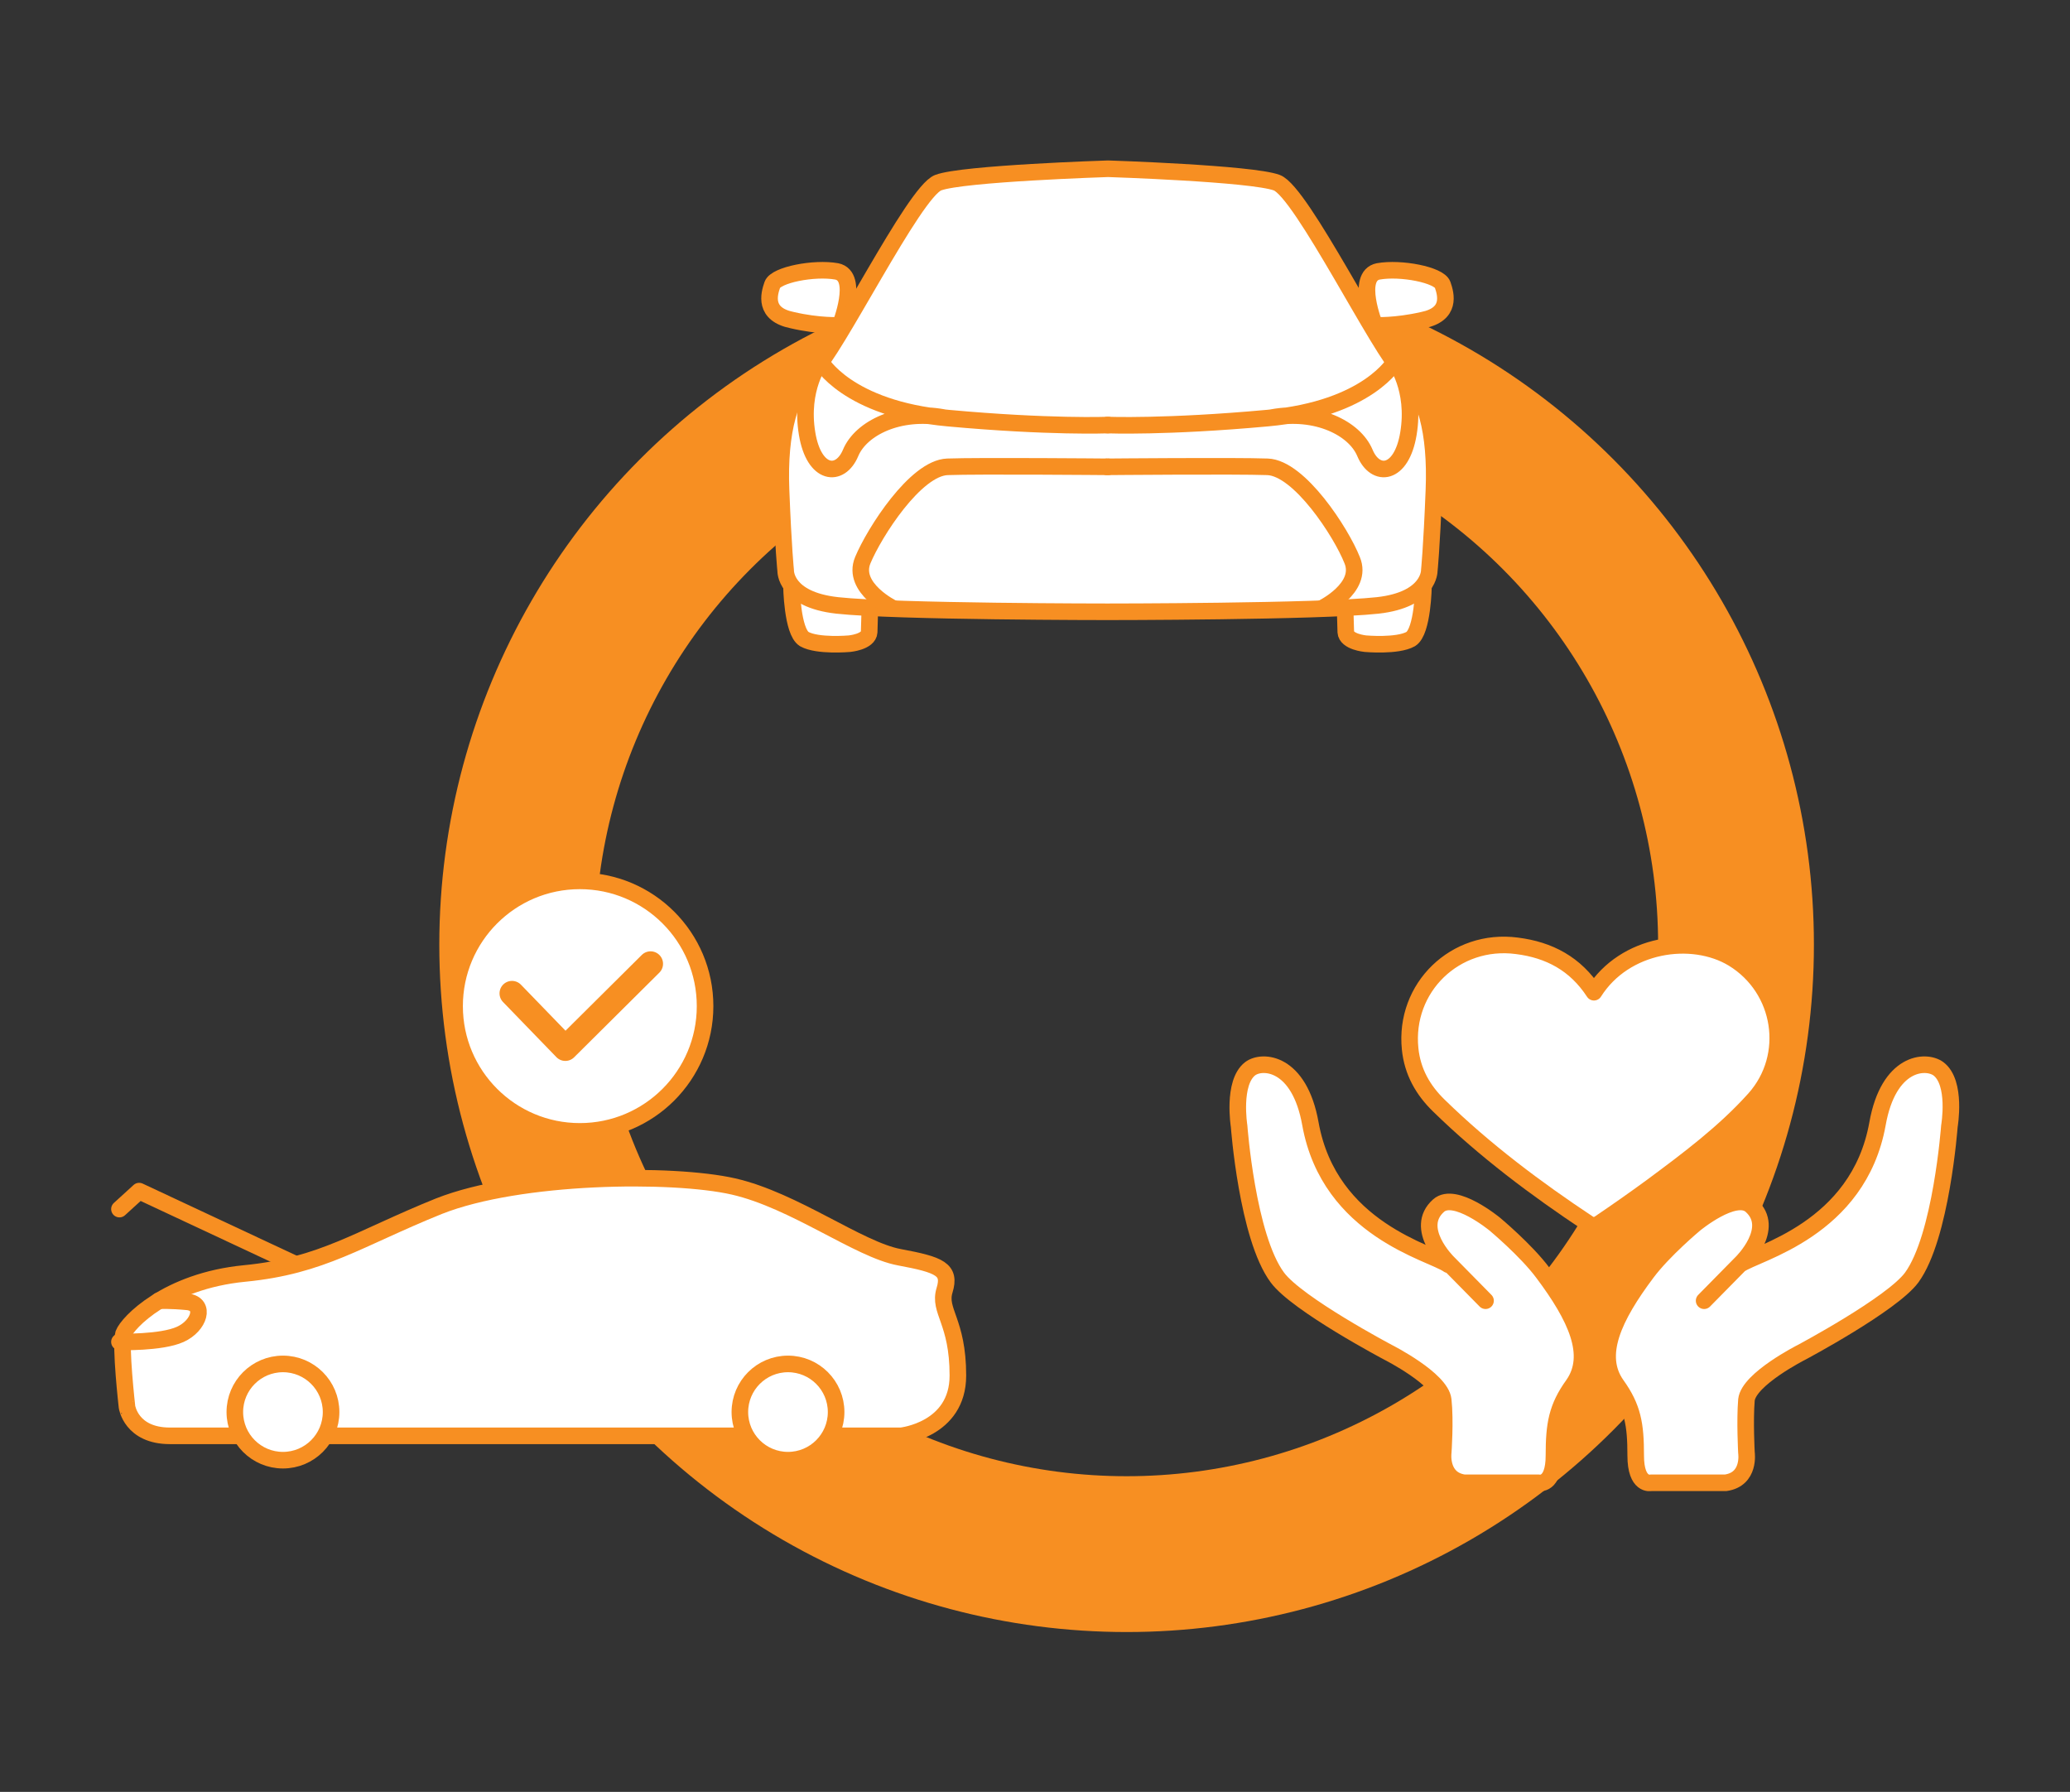
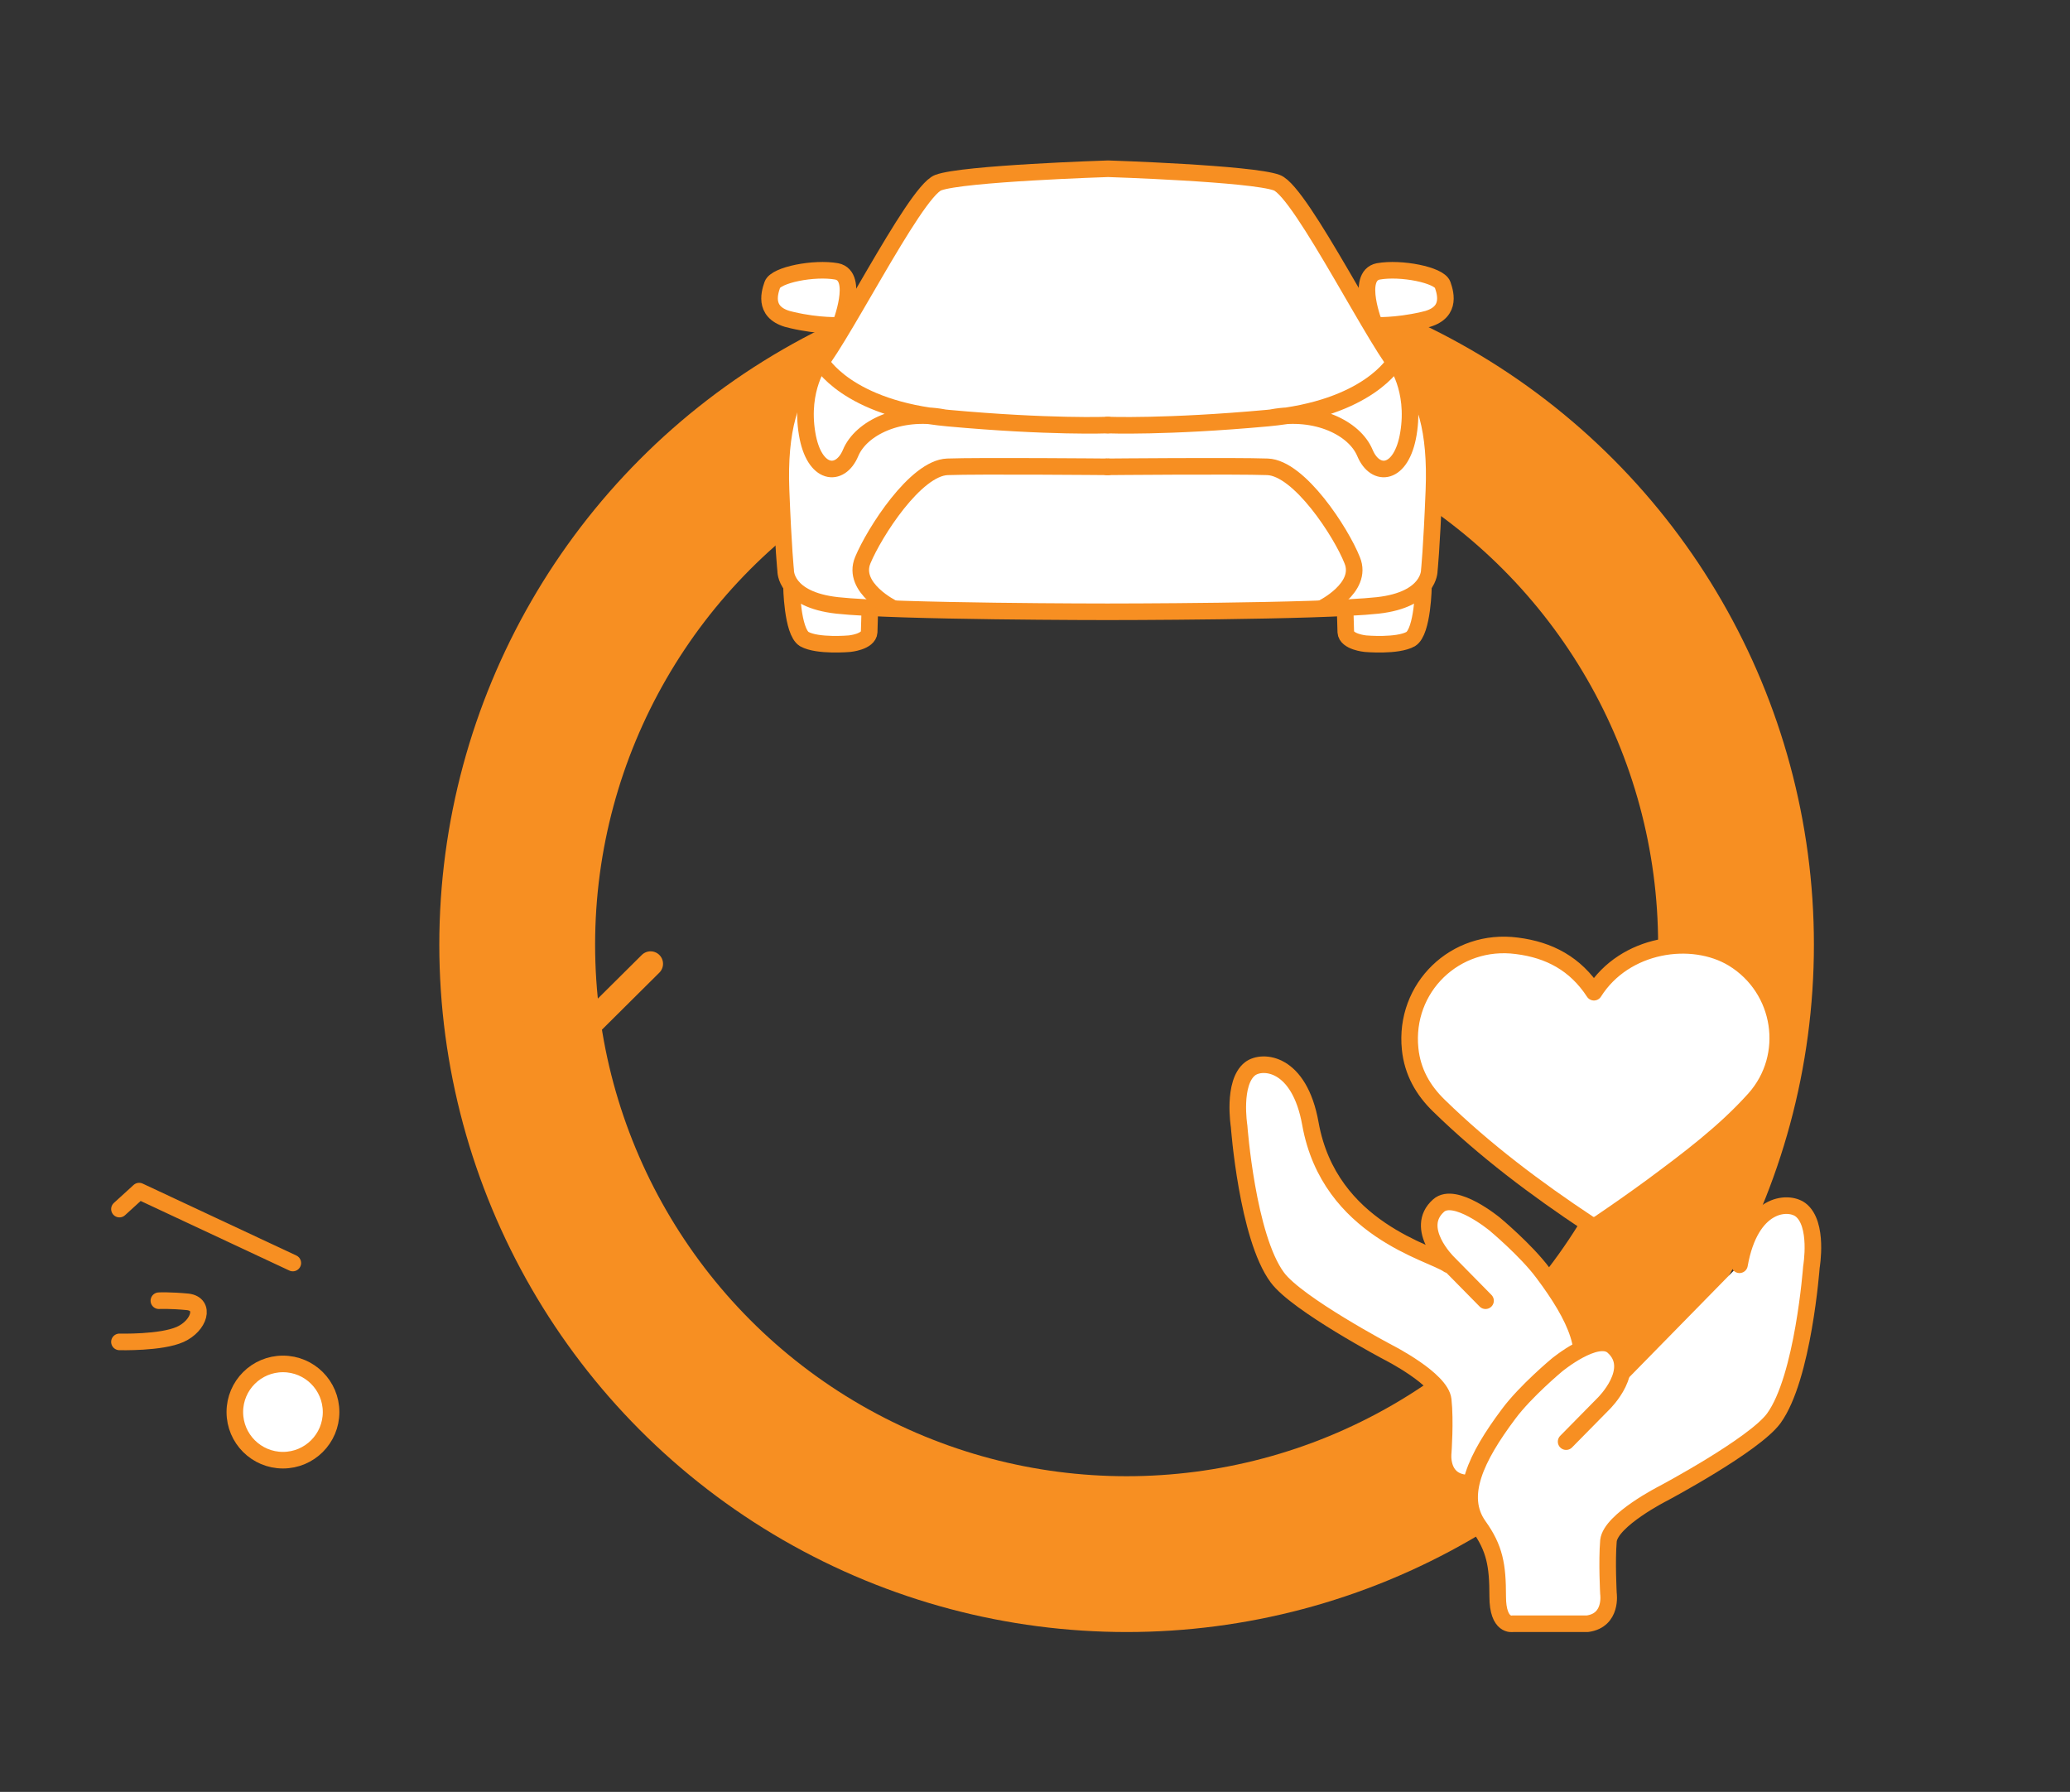
<svg xmlns="http://www.w3.org/2000/svg" version="1.1" id="_レイヤー_2" x="0px" y="0px" viewBox="0 0 357 309" style="enable-background:new 0 0 357 309;" xml:space="preserve">
  <rect x="0" y="0" width="357" height="309" fill="#333333" stroke="none" />
  <style type="text/css">
	.st0{fill:none;stroke:#F78F22;stroke-width:26.87;stroke-miterlimit:10;}
	.st1{fill:#FFFFFF;stroke:#F78F22;stroke-width:2.86;stroke-linecap:round;stroke-linejoin:round;}
	.st2{fill:none;stroke:#F78F22;stroke-width:2.86;stroke-linecap:round;stroke-linejoin:round;}
	.st3{fill:none;stroke:#F78F22;stroke-width:4.3;stroke-linecap:round;stroke-linejoin:round;}
</style>
  <g id="Layout">
    <g>
      <circle class="st0" cx="194.3" cy="162.9" r="105.1" />
      <g>
        <path class="st1" d="M144.9,56.1c0,0,3.4-8.5-0.6-9.3c-3.9-0.7-10.5,0.6-11.1,2.3s-1.5,5.1,3.4,6.1     C141.3,56.3,144.9,56.1,144.9,56.1z" />
        <path class="st1" d="M136.5,101c0,0,0.1,7.9,2.2,9.2c2.3,1.3,7.8,0.8,7.8,0.8s3.3-0.3,3.4-2c0.1-2.6,0.1-4.1,0.1-4.1" />
        <path class="st1" d="M245.5,101c0,0-0.1,7.9-2.2,9.2c-2.3,1.3-7.8,0.8-7.8,0.8s-3.3-0.3-3.4-2c-0.1-2.6-0.1-4.1-0.1-4.1" />
        <path class="st1" d="M191.1,29.1c0,0,24.8,0.8,29.1,2.4c4.3,1.6,17.9,29.3,21.7,32.7c3.9,3.4,5.8,10.2,5.4,20.3     c-0.4,10.2-0.8,13.9-0.8,13.9s0.1,5-8.9,6c-10.1,1.1-46.9,1.1-46.9,1.1h0.6c0,0-36.9,0-46.9-1.1c-9.1-1-8.9-6-8.9-6     s-0.4-3.7-0.8-13.9s1.6-17,5.4-20.3c3.9-3.4,17.5-31.1,21.7-32.7C166,29.9,191.1,29.1,191.1,29.1L191.1,29.1L191.1,29.1z" />
        <path class="st1" d="M237.1,56.1c0,0-3.4-8.5,0.6-9.3c3.9-0.7,10.5,0.6,11.1,2.3s1.5,5.1-3.4,6.1     C240.6,56.3,237.1,56.1,237.1,56.1z" />
        <path class="st2" d="M191.1,73.3c0,0-10.1,0.4-27.6-1.2c-17.5-1.6-22-9.8-22-9.8s-3.6,4.7-2.3,12.5c1.2,7.2,5.7,7.6,7.5,3.3     c1.8-4.3,8.4-7.5,16-6.1" />
        <path class="st2" d="M154,104.9c0,0-7.2-3.5-5.2-8.3s9.1-15.9,14.6-16.1c5.4-0.2,27.7,0,27.7,0" />
        <path class="st2" d="M191,73.3c0,0,10.1,0.4,27.6-1.2c17.5-1.6,22-9.8,22-9.8s3.6,4.7,2.3,12.5c-1.2,7.2-5.7,7.6-7.5,3.3     c-1.8-4.3-8.4-7.5-16-6.1" />
        <path class="st2" d="M228,104.9c0,0,7.2-3.5,5.2-8.3c-1.9-4.8-9.1-15.9-14.6-16.1c-5.4-0.2-27.7,0-27.7,0" />
      </g>
      <g>
-         <path class="st1" d="M29.3,247.6h126.1c0,0,9.8-1,9.8-10.4s-3.4-11.1-2.3-14.7c1.1-3.6-0.8-4.4-7.8-5.7s-18.1-9.8-28.6-12.2     s-36.9-2.1-50.8,3.4c-13.9,5.6-20.1,10.3-33.5,11.6c-13.4,1.3-20.2,8.5-20.9,10.4c-0.6,2,0.6,12.6,0.6,12.6     S22.6,247.6,29.3,247.6L29.3,247.6z" />
-         <circle class="st1" cx="100" cy="173.5" r="21.6" />
        <g>
          <circle class="st1" cx="48.8" cy="243.5" r="8.3" />
-           <circle class="st1" cx="135.9" cy="243.5" r="8.3" />
          <polyline class="st2" points="50.5,217.8 24,205.4 20.6,208.5     " />
          <path class="st2" d="M20.6,231.4c0,0,7.2,0.2,10.5-1.3s4.4-5.2,1.3-5.6c-3.1-0.3-5-0.2-5-0.2" />
          <polyline class="st3" points="88.3,171.3 97.5,180.8 112.2,166.2     " />
        </g>
      </g>
      <g>
        <path class="st1" d="M249.8,218.1c-2.9-2.1-20.5-6-23.8-24.3c-1.9-10.7-8.3-11.1-10.4-9.5c-3.1,2.4-1.9,9.9-1.9,9.9     s1.4,19.1,6.6,26.1c3.4,4.6,19.1,12.9,19.1,12.9s9.1,4.6,9.5,8.2s0,9.1,0,9.1s-0.6,4.6,3.6,5.2h12.9c0,0,2.6,0.6,2.6-4.7     c0-5.4,0.5-8.3,3.3-12.2c3.6-5.1,0.5-11.7-5.2-19.3c-2.9-3.9-8.3-8.4-8.3-8.4s-6.9-5.7-9.7-3.2c-4.4,3.9,1.6,9.8,1.6,9.8l6.5,6.6     " />
-         <path class="st1" d="M300,218.1c2.9-2.1,20.5-6,23.8-24.3c1.9-10.7,8.3-11.1,10.5-9.5c3.2,2.4,1.9,9.9,1.9,9.9     s-1.4,19.1-6.5,26.1c-3.4,4.6-19,12.9-19,12.9s-9.1,4.6-9.5,8.2c-0.3,3.6,0,9.1,0,9.1s0.7,4.6-3.6,5.2h-12.9c0,0-2.6,0.6-2.6-4.7     c0-5.4-0.5-8.3-3.3-12.2c-3.6-5.1-0.5-11.7,5.2-19.3c2.9-3.9,8.3-8.4,8.3-8.4s6.9-5.7,9.7-3.2c4.4,3.9-1.6,9.8-1.6,9.8l-6.5,6.6" />
+         <path class="st1" d="M300,218.1c1.9-10.7,8.3-11.1,10.5-9.5c3.2,2.4,1.9,9.9,1.9,9.9     s-1.4,19.1-6.5,26.1c-3.4,4.6-19,12.9-19,12.9s-9.1,4.6-9.5,8.2c-0.3,3.6,0,9.1,0,9.1s0.7,4.6-3.6,5.2h-12.9c0,0-2.6,0.6-2.6-4.7     c0-5.4-0.5-8.3-3.3-12.2c-3.6-5.1-0.5-11.7,5.2-19.3c2.9-3.9,8.3-8.4,8.3-8.4s6.9-5.7,9.7-3.2c4.4,3.9-1.6,9.8-1.6,9.8l-6.5,6.6" />
        <path class="st1" d="M274.9,171.1c5.3-8.4,16.9-10.1,24-5.8c8.5,5.2,10.3,16.8,3.7,24.2c-5.2,5.8-11.5,10.5-17.7,15.1     c-3,2.2-6,4.3-9.1,6.4c-0.4,0.3-1.3,0.4-1.7,0.1c-9.2-6.1-18-12.7-25.9-20.4c-2.8-2.7-4.6-5.9-5-9.8     c-1.1-10.6,7.8-19.2,18.4-17.8C267.2,163.8,271.7,166.2,274.9,171.1L274.9,171.1z" />
      </g>
    </g>
  </g>
</svg>